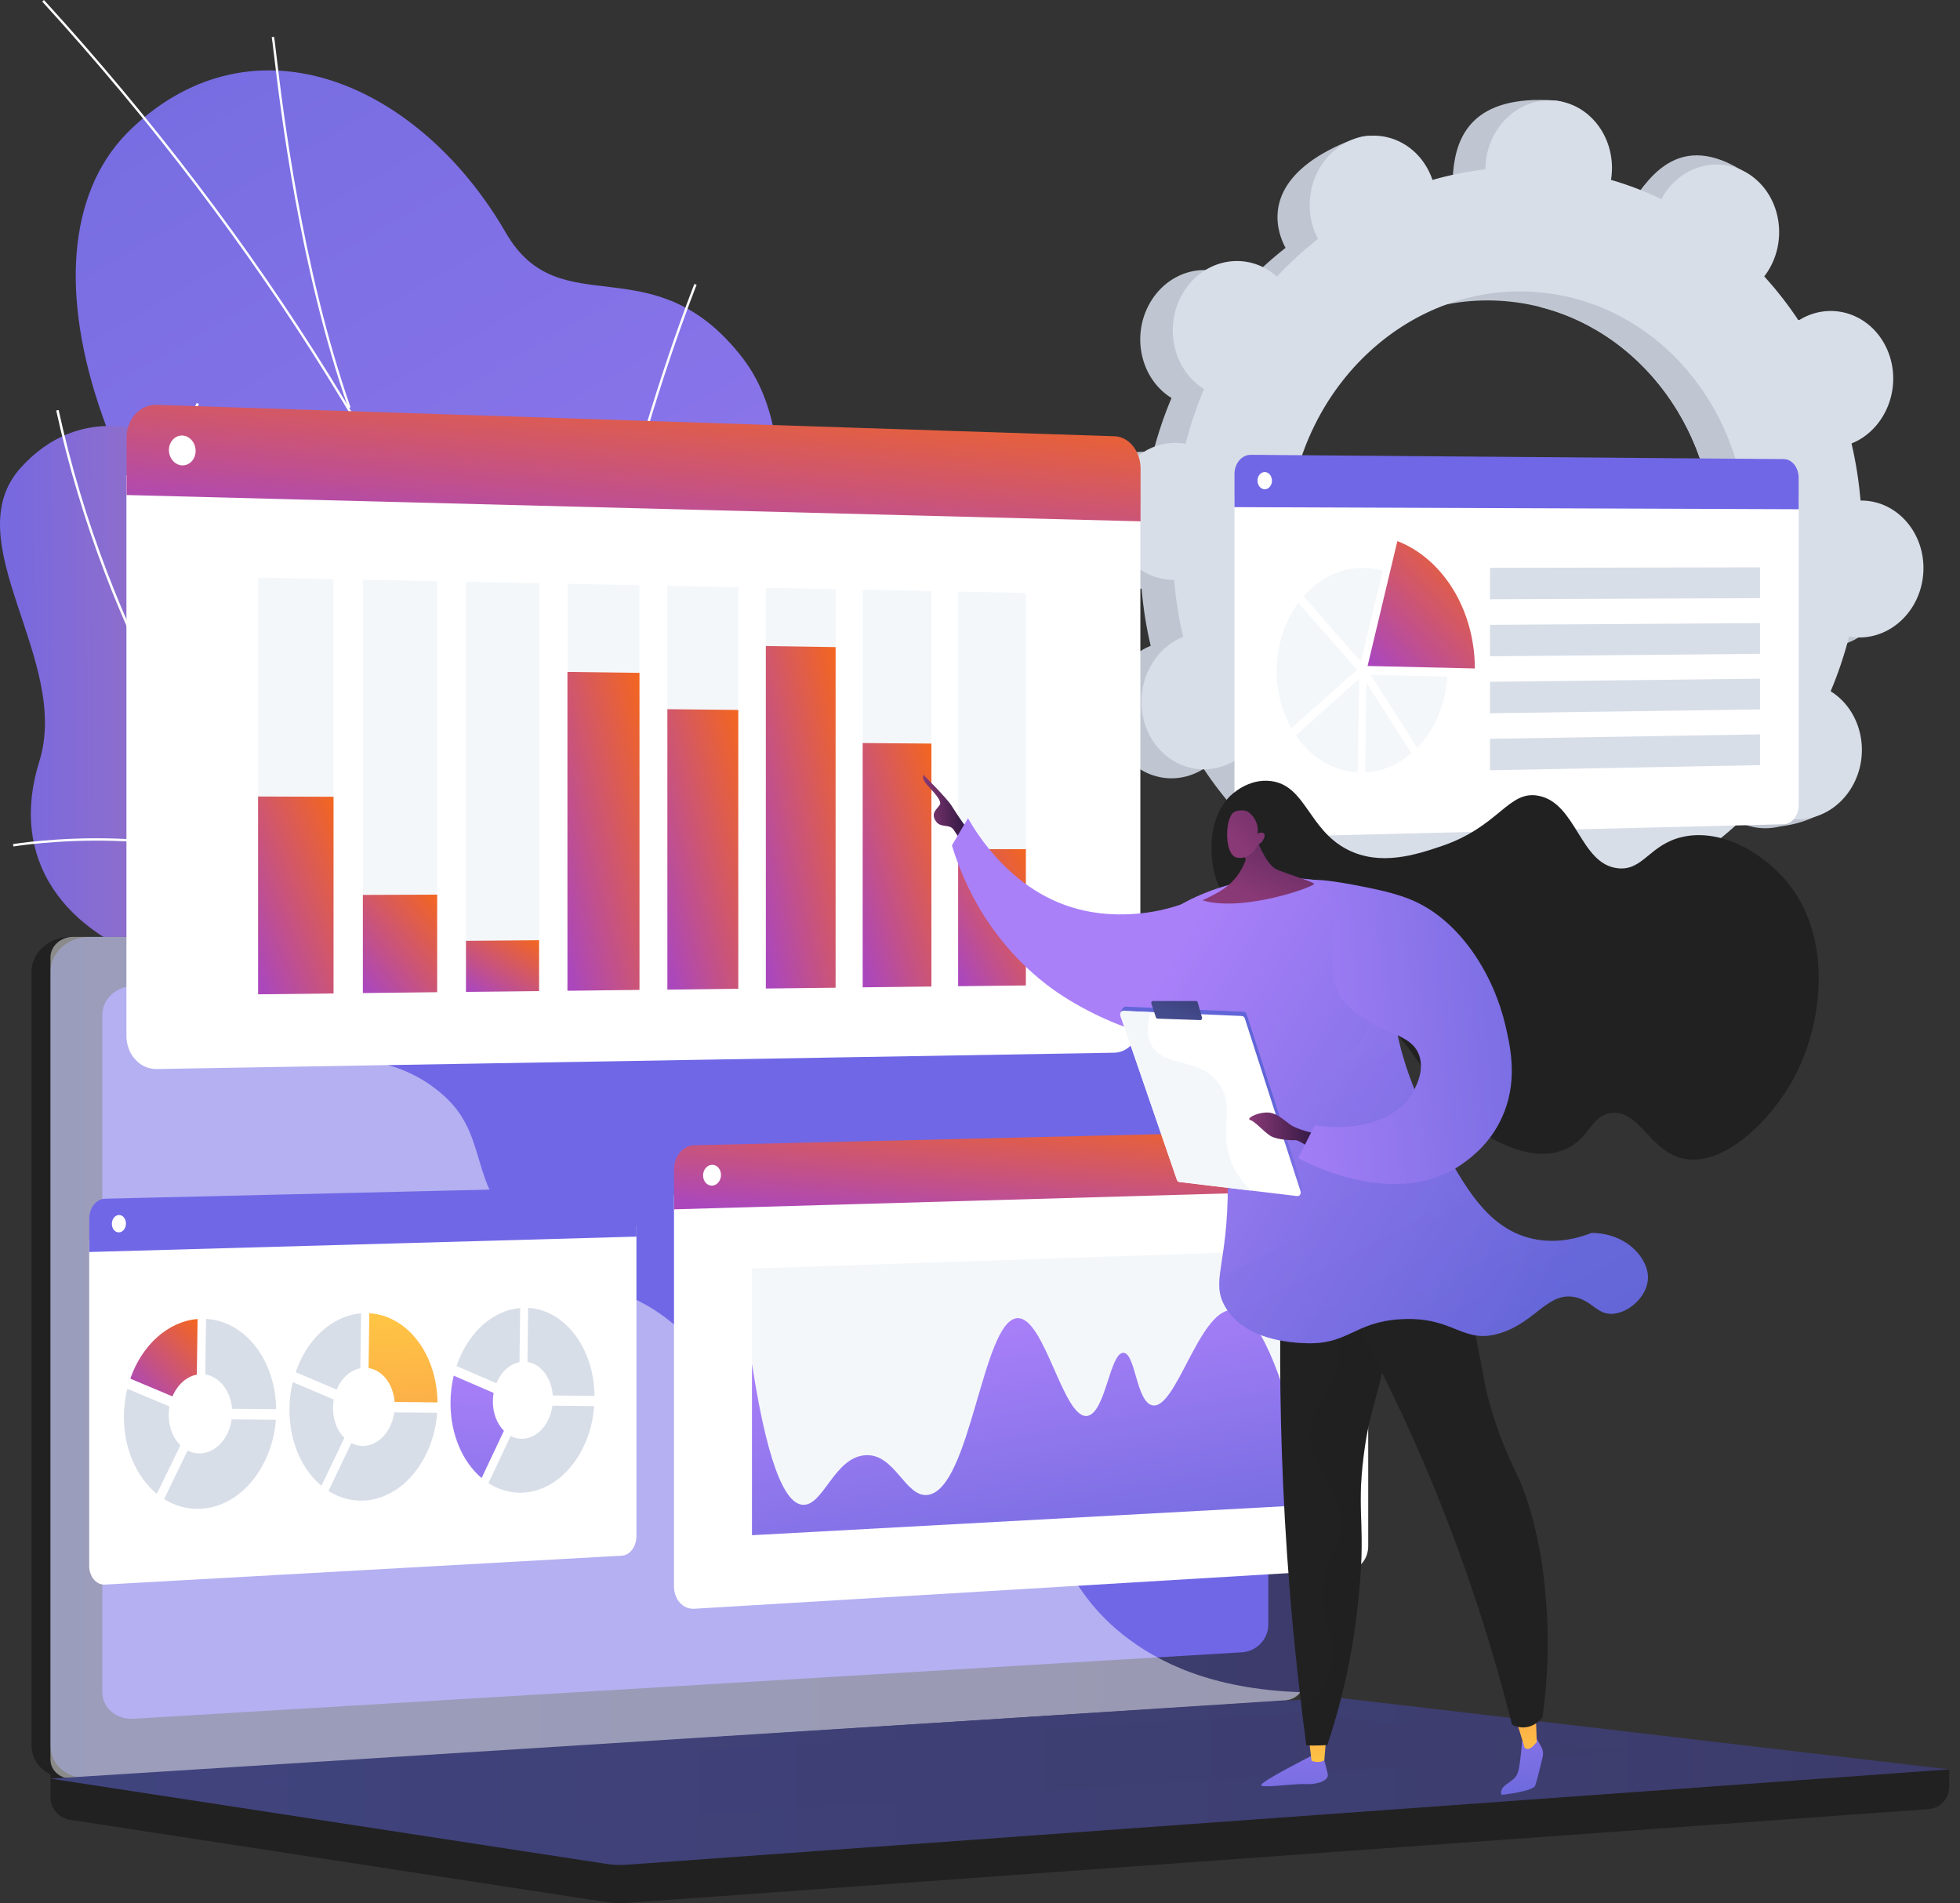
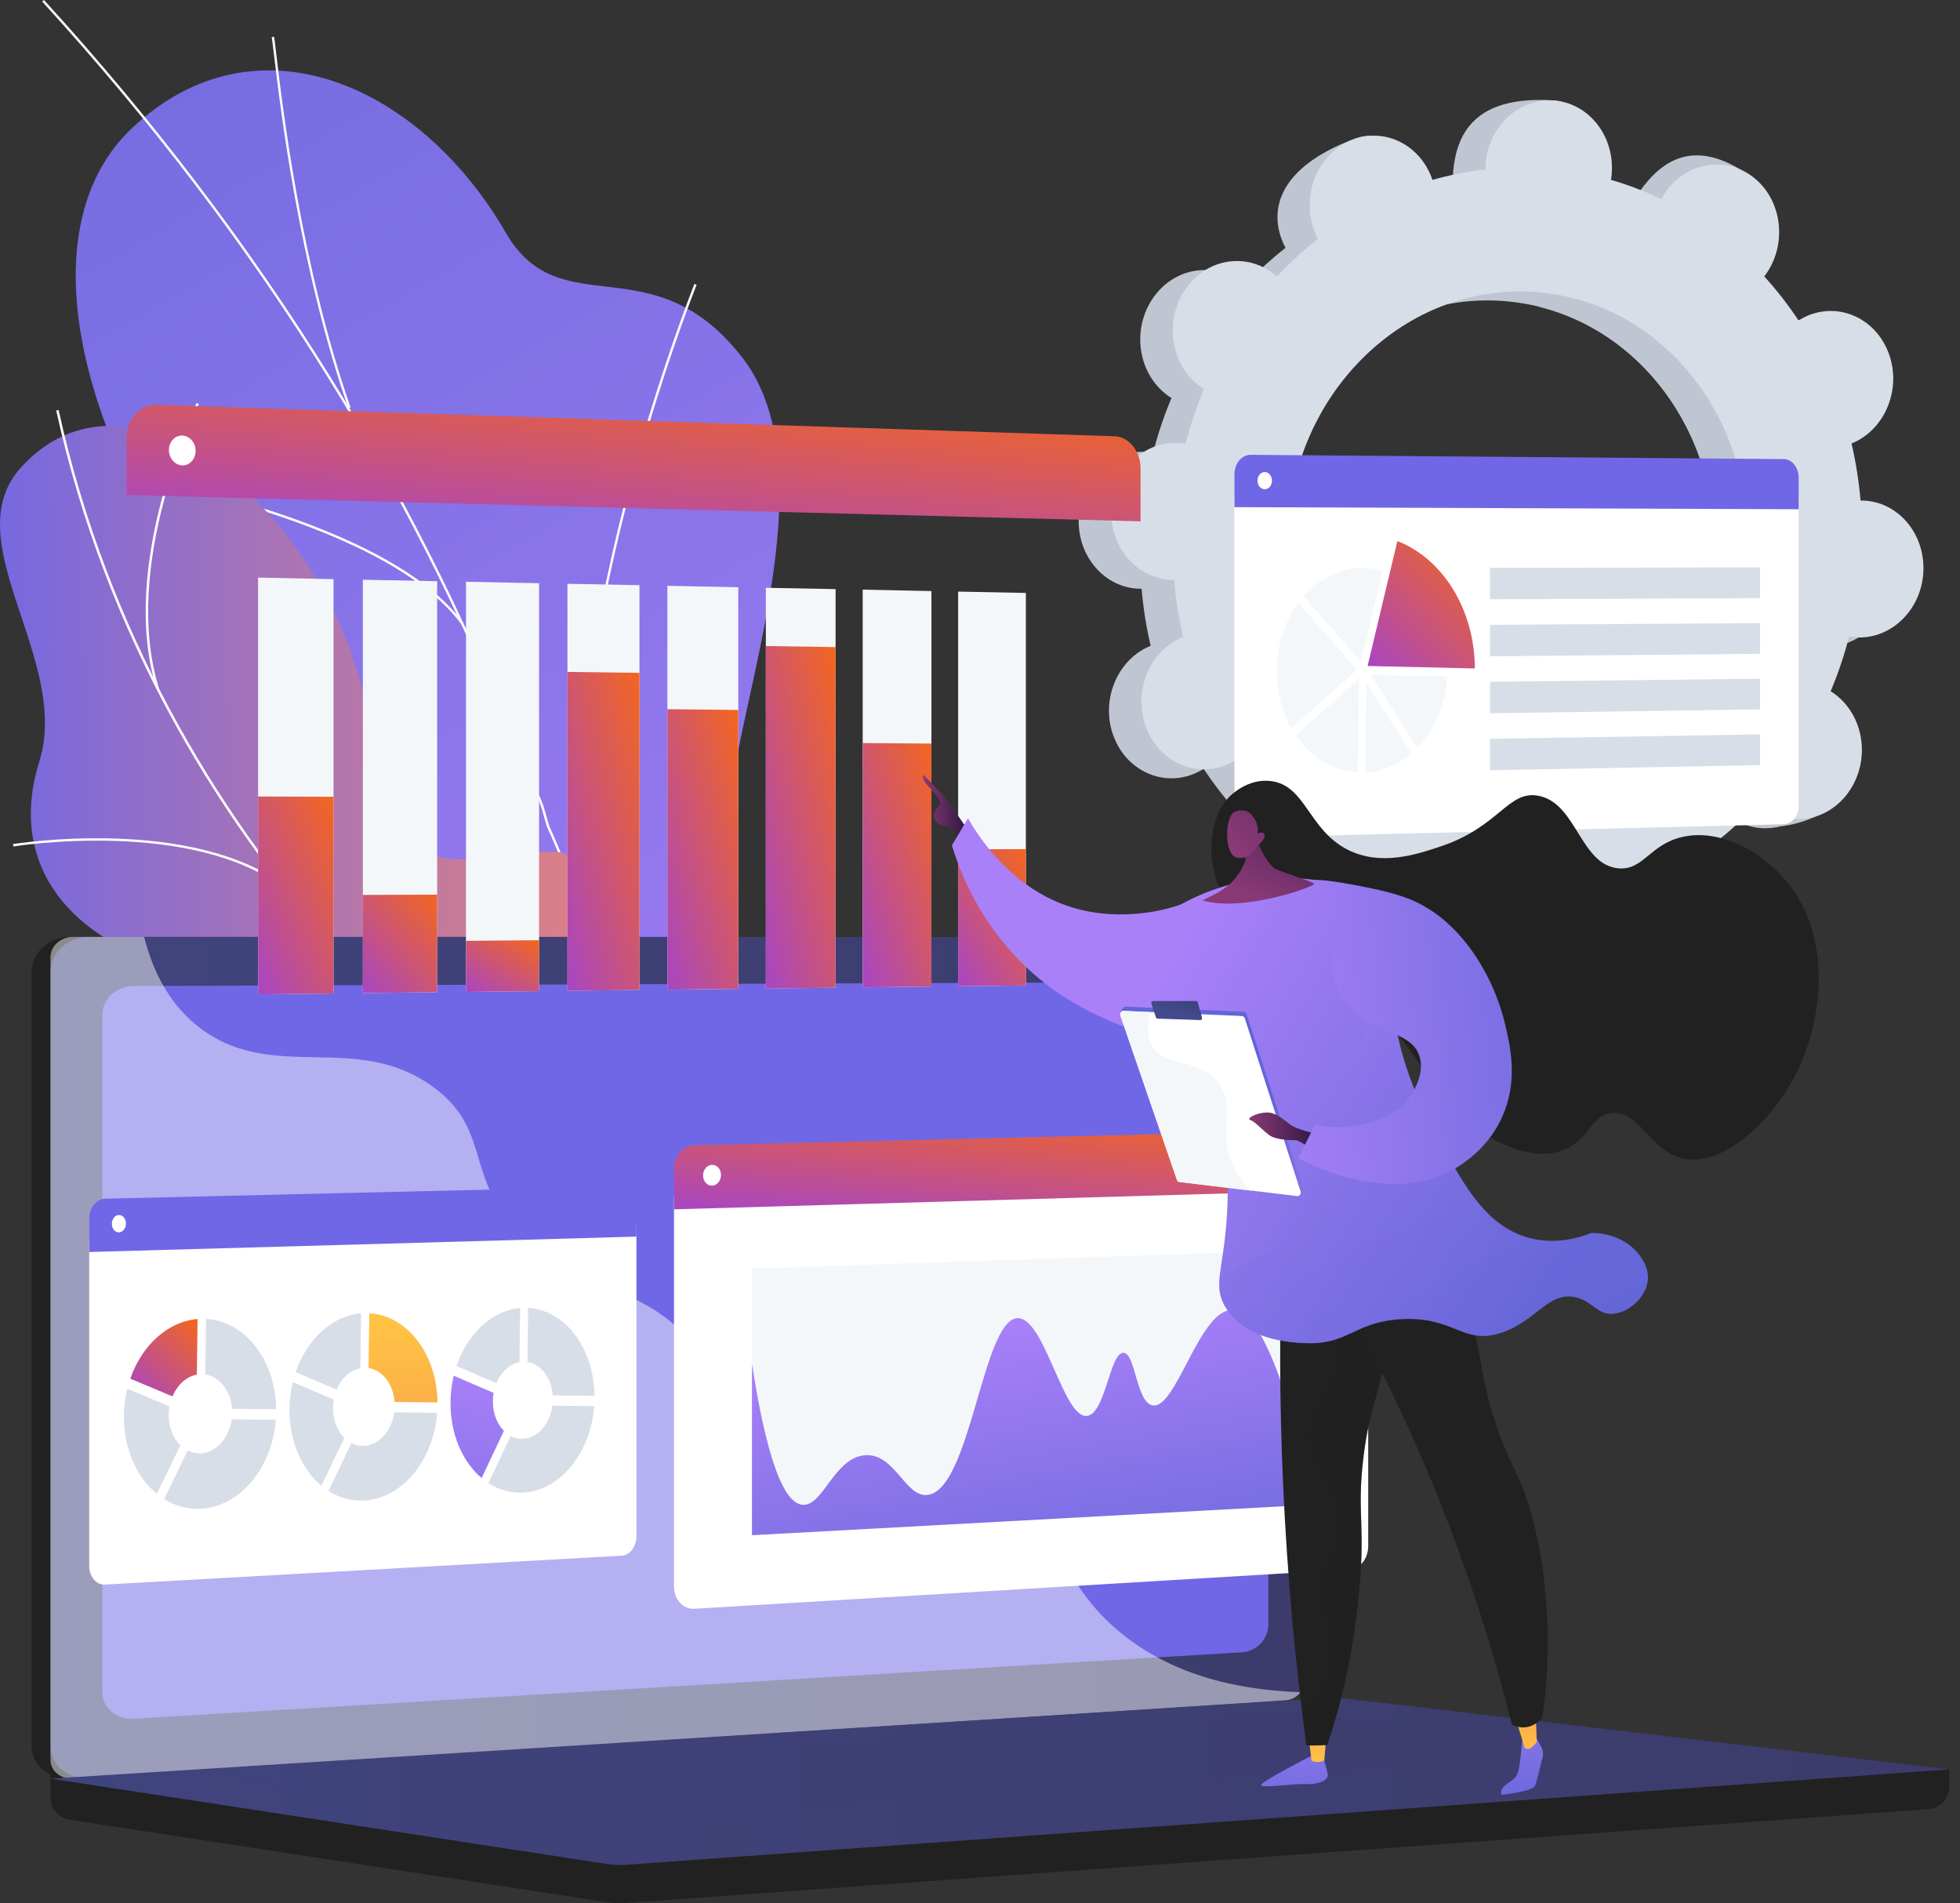
<svg xmlns="http://www.w3.org/2000/svg" width="103" height="100" viewBox="0 0 103 100" fill="none">
  <rect x="0" y="0" width="103" height="100" fill="#333333" stroke="none" />
  <path d="M25.962 61.964C25.593 63.237 24.836 65.034 24.052 67.092L45.684 64.549C41.66 58.83 36.598 53.044 38.564 40.722C39.486 34.94 43.179 24.223 39.043 18.834C34.33 12.697 29.451 17.192 26.584 12.232C22.103 4.477 13.44 0.565 6.912 6.756C0.465 12.865 4.714 27.768 19.019 41.493C28.167 52.502 27.886 55.316 25.962 61.964Z" fill="url(#paint0_linear_7733_7307)" />
  <path d="M35.085 64.518C34.504 61.743 33.819 59.154 33.09 56.414L32.848 55.5C32.415 54.202 32.025 52.911 31.648 51.662C30.797 48.841 29.992 46.179 28.747 43.453C28.694 43.288 28.648 43.126 28.602 42.957C28.437 42.345 28.265 41.715 27.748 41.202L27.734 41.177C22.271 26.475 13.689 12.648 2.219 0.084L2.31 0C13.787 12.571 22.38 26.408 27.846 41.124C28.381 41.656 28.564 42.331 28.726 42.925C28.771 43.094 28.817 43.256 28.866 43.411C30.111 46.137 30.917 48.803 31.771 51.627C32.148 52.876 32.538 54.167 32.971 55.465L33.214 56.383C33.942 59.126 34.631 61.715 35.211 64.493L35.085 64.518Z" fill="#FCFDFE" />
  <path d="M31.375 51.175C29.335 44.074 30.837 34.594 32.455 27.89C34.206 20.631 36.471 14.975 36.492 14.919L36.609 14.964C36.587 15.021 34.326 20.669 32.574 27.922C30.96 34.608 29.461 44.067 31.491 51.14L31.375 51.175Z" fill="#FCFDFE" />
  <path d="M18.305 21.445C15.723 14.031 14.728 5.653 14.4 2.898C14.337 2.371 14.295 2.023 14.277 1.959L14.397 1.924C14.418 1.998 14.453 2.272 14.524 2.884C14.851 5.635 15.842 14.003 18.421 21.403L18.305 21.445Z" fill="#FCFDFE" />
  <path d="M24.253 32.815C19.961 26.98 5.073 24.764 4.925 24.743L4.942 24.616C5.094 24.637 20.032 26.86 24.355 32.741L24.253 32.815Z" fill="#FCFDFE" />
  <path d="M19.405 38.254C20.689 48.179 25.1 44.339 29.634 44.799C35.602 51.581 36.89 58.373 29.968 65.182L21.333 64.911C18.167 65.136 14.358 64.609 14.073 60.392C13.753 55.622 14.52 52.478 8.892 50.779C3.264 49.08 0.468 45.102 2.065 40.012C3.746 34.659 -2.409 28.43 1.101 24.564C7.214 17.818 18.065 27.92 19.405 38.254Z" fill="url(#paint1_linear_7733_7307)" />
  <path d="M23.601 55.79C19.602 52.329 16.025 48.383 12.972 44.06C9.89 39.698 7.383 35.013 5.515 30.128C4.446 27.328 3.584 24.447 2.954 21.57L3.081 21.542C3.711 24.416 4.569 27.289 5.638 30.082C7.502 34.953 10.003 39.631 13.077 43.986C16.127 48.302 19.693 52.241 23.685 55.691L23.601 55.79Z" fill="#FCFDFE" />
  <path d="M15.111 62.321L15.04 62.212C16.521 61.224 18.308 60.38 20.348 59.701C21.319 59.377 22.293 59.124 23.243 58.952L23.267 59.078C22.325 59.251 21.358 59.504 20.39 59.824C18.357 60.499 16.581 61.34 15.111 62.321Z" fill="#FCFDFE" />
  <path d="M14.96 46.701C10.078 42.976 0.796 44.46 0.704 44.478L0.683 44.351C0.778 44.337 10.113 42.842 15.041 46.599L14.96 46.701Z" fill="#FCFDFE" />
  <path d="M8.252 36.273C6.145 29.664 10.296 21.254 10.338 21.17L10.454 21.226C10.412 21.311 6.286 29.675 8.375 36.235L8.252 36.273Z" fill="#FCFDFE" />
  <path d="M102.435 92.973L2.652 92.231V94.429C2.652 95.027 3.088 95.534 3.676 95.621L31.892 99.948C32.226 100 32.567 100.011 32.904 99.99L101.348 95.059C101.96 95.013 102.431 94.506 102.431 93.894V92.973H102.435Z" fill="#212121" />
  <path d="M66.224 89.411L3.686 93.431C2.568 93.501 1.657 92.738 1.657 91.725V51.069C1.657 50.052 2.568 49.232 3.686 49.232H66.224C67.146 49.232 67.892 49.975 67.892 50.893V87.645C67.892 88.559 67.146 89.354 66.224 89.411Z" fill="#212121" />
  <path d="M67.219 89.411L4.682 93.431C3.563 93.501 2.652 92.738 2.652 91.725V51.069C2.652 50.052 3.563 49.232 4.682 49.232H67.219C68.141 49.232 68.887 49.975 68.887 50.893V87.645C68.887 88.559 68.144 89.354 67.219 89.411Z" fill="url(#paint2_linear_7733_7307)" />
  <path d="M65.274 86.819L7.028 90.311C6.117 90.368 5.378 89.738 5.378 88.912V53.316C5.378 52.486 6.117 51.814 7.028 51.811L65.274 51.593C66.034 51.589 66.65 52.198 66.65 52.954V85.373C66.65 86.122 66.034 86.773 65.274 86.819Z" fill="#7067E6" />
  <path d="M38.16 50.342C38.16 50.719 37.837 51.028 37.439 51.028C37.042 51.028 36.718 50.722 36.718 50.346C36.718 49.966 37.042 49.66 37.439 49.66C37.84 49.656 38.16 49.962 38.16 50.342Z" fill="white" />
  <path opacity="0.48" d="M52.155 78.26C47.333 75.9 43.544 78.89 39.883 75.942C37.663 74.156 38.754 72.822 36.024 70.149C33.003 67.191 31.033 68.183 27.994 65.52C24.153 62.154 26.074 59.534 22.764 57.114C18.751 54.181 14.421 56.896 10.601 54.082C8.952 52.869 8.048 51.106 7.576 49.228H3.841C3.187 49.228 2.652 49.71 2.652 50.308V92.453C2.652 93.047 3.183 93.497 3.841 93.455L67.578 89.34C67.891 89.319 68.169 89.153 68.345 88.914C63.681 88.759 60.814 87.338 58.982 85.868C55.398 82.987 56.02 80.153 52.155 78.26Z" fill="white" />
  <path d="M69.713 89.229L2.652 93.457L31.892 97.942C32.226 97.994 32.567 98.005 32.904 97.984L102.431 92.972L70.779 89.257C70.427 89.215 70.069 89.205 69.713 89.229Z" fill="url(#paint3_linear_7733_7307)" />
  <path opacity="0.3" d="M12.438 93.567L68.268 89.99L85.549 92.002L30.2 95.822L12.438 93.567Z" fill="url(#paint4_linear_7733_7307)" />
  <path d="M95.742 33.962C97.57 34.117 99.192 32.636 99.357 30.652C99.523 28.672 98.175 26.938 96.347 26.787C96.251 26.779 96.157 26.776 96.065 26.779C95.977 25.756 95.819 24.753 95.59 23.779C95.678 23.744 95.763 23.705 95.85 23.663C97.518 22.805 98.246 20.656 97.475 18.866C96.705 17.072 94.728 16.312 93.061 17.17C92.973 17.216 92.892 17.265 92.808 17.318C92.263 16.495 91.661 15.721 91.004 15C91.064 14.923 91.123 14.842 91.18 14.754C92.238 13.115 91.879 10.874 90.381 9.749C88.879 8.623 86.804 9.042 85.745 10.681C85.692 10.765 85.643 10.85 85.598 10.938C84.75 10.53 83.864 10.188 82.949 9.924C82.967 9.826 82.981 9.724 82.988 9.622C83.153 7.642 83.515 5.405 81.683 5.278C77.444 4.986 76.526 7.082 76.361 9.063C76.354 9.165 76.35 9.267 76.35 9.369C75.404 9.478 74.472 9.664 73.568 9.924C73.537 9.83 73.505 9.738 73.463 9.647C72.692 7.853 72.83 6.657 71.082 7.329C67.262 8.795 66.653 10.959 67.424 12.752C67.462 12.847 67.508 12.935 67.557 13.023C66.79 13.625 66.066 14.286 65.391 15.007C65.317 14.944 65.246 14.88 65.165 14.821C63.664 13.695 61.588 14.114 60.53 15.753C59.471 17.392 59.83 19.632 61.328 20.754C61.405 20.811 61.483 20.863 61.564 20.913C61.173 21.834 60.85 22.798 60.593 23.79C60.502 23.772 60.407 23.758 60.315 23.751C58.486 23.596 56.865 25.077 56.699 27.061C56.534 29.041 57.881 30.775 59.71 30.926C59.805 30.933 59.9 30.937 59.992 30.933C60.079 31.957 60.238 32.959 60.47 33.934C60.382 33.969 60.297 34.008 60.21 34.05C58.542 34.908 57.814 37.057 58.585 38.847C59.355 40.641 61.332 41.401 62.999 40.543C63.087 40.497 63.168 40.448 63.252 40.395C63.797 41.218 64.399 41.992 65.056 42.713C64.997 42.79 64.937 42.871 64.881 42.959C63.822 44.598 64.181 46.839 65.679 47.964C67.181 49.09 70.431 48.573 71.49 46.934C71.542 46.849 70.417 46.86 70.466 46.772C71.314 47.18 72.2 47.521 73.115 47.785C73.097 47.883 73.083 47.985 73.076 48.087C72.911 50.068 74.258 51.802 76.087 51.953C77.916 52.108 79.537 50.627 79.703 48.643C79.71 48.541 79.713 48.439 79.713 48.337C80.659 48.228 81.591 48.042 82.495 47.781C82.527 47.876 82.559 47.968 82.601 48.059C83.371 49.853 85.348 50.609 87.015 49.755C88.682 48.896 89.41 46.747 88.64 44.957C88.601 44.862 88.556 44.774 88.506 44.686C89.273 44.085 89.998 43.423 90.673 42.702C90.747 42.766 90.817 42.829 90.898 42.889C92.4 44.014 94.475 43.596 95.534 41.957C96.593 40.318 96.234 38.077 94.736 36.952C94.658 36.895 94.581 36.843 94.5 36.793C94.89 35.872 95.214 34.908 95.471 33.916C95.555 33.941 95.647 33.955 95.742 33.962ZM76.927 41.883C70.283 41.324 65.387 35.038 65.992 27.842C66.597 20.645 72.474 15.267 79.119 15.826C85.763 16.386 90.659 22.671 90.054 29.868C89.449 37.064 83.572 42.442 76.927 41.883Z" fill="#BFC6D1" />
  <path d="M95.846 23.658C97.514 22.8 98.242 20.651 97.471 18.861C96.701 17.067 94.724 16.307 93.057 17.165C92.969 17.211 92.888 17.26 92.804 17.313C92.259 16.49 91.657 15.716 90.999 14.995C91.059 14.918 91.119 14.837 91.175 14.749C92.234 13.11 93.05 9.86 91.439 8.896C88.386 7.067 86.796 9.04 85.738 10.679C85.685 10.764 85.636 10.848 85.59 10.936C84.742 10.528 83.856 10.187 82.941 9.923C82.959 9.825 82.973 9.723 82.98 9.621C83.071 8.541 82.709 7.538 82.069 6.824C81.661 9.923 81.278 13.025 80.922 16.128C86.624 17.563 90.602 23.342 90.053 29.866C89.589 35.395 86.005 39.848 81.355 41.361C81.365 41.966 81.38 42.571 81.376 43.176C81.362 44.818 81.253 46.465 81.147 48.111C81.598 48.019 82.044 47.91 82.484 47.783C82.516 47.878 82.547 47.97 82.59 48.061C83.36 49.855 85.08 50.946 88.15 49.503C89.849 48.705 89.403 46.749 88.629 44.956C88.59 44.861 88.544 44.773 88.495 44.685C89.262 44.083 89.987 43.422 90.662 42.701C90.736 42.764 90.806 42.828 90.887 42.887C92.389 44.013 95.758 43.38 96.817 41.741C97.876 40.102 96.226 38.076 94.724 36.95C94.647 36.894 94.57 36.841 94.489 36.792C94.879 35.87 95.203 34.907 95.459 33.915C95.551 33.932 95.646 33.946 95.737 33.953C97.566 34.108 99.188 32.627 99.353 30.644C99.518 28.663 98.171 26.929 96.342 26.778C96.247 26.771 96.152 26.767 96.061 26.771C95.973 25.747 95.815 24.745 95.586 23.771C95.674 23.739 95.762 23.704 95.846 23.658Z" fill="#BFC6D1" />
  <path d="M97.45 33.485C99.279 33.64 100.901 32.159 101.066 30.175C101.232 28.195 99.884 26.461 98.055 26.31C97.96 26.303 97.865 26.299 97.774 26.303C97.686 25.279 97.528 24.277 97.299 23.302C97.387 23.267 97.472 23.229 97.559 23.186C99.227 22.328 99.955 20.179 99.184 18.389C98.414 16.595 96.437 15.835 94.77 16.693C94.682 16.739 94.601 16.788 94.517 16.841C93.972 16.018 93.37 15.244 92.713 14.523C92.772 14.446 92.832 14.365 92.888 14.277C93.947 12.638 93.588 10.397 92.09 9.275C90.588 8.15 88.513 8.568 87.454 10.207C87.401 10.292 87.352 10.376 87.306 10.464C86.459 10.056 85.572 9.715 84.658 9.451C84.675 9.353 84.69 9.251 84.697 9.149C84.862 7.168 83.515 5.434 81.686 5.283C79.857 5.128 78.235 6.609 78.07 8.593C78.063 8.695 78.059 8.797 78.059 8.899C77.113 9.008 76.181 9.194 75.277 9.455C75.246 9.36 75.214 9.268 75.172 9.177C74.401 7.383 72.425 6.623 70.757 7.482C69.09 8.34 68.362 10.489 69.132 12.279C69.171 12.374 69.217 12.462 69.266 12.55C68.499 13.151 67.775 13.813 67.1 14.534C67.026 14.47 66.955 14.407 66.874 14.347C65.373 13.222 63.297 13.64 62.239 15.279C61.18 16.919 61.539 19.159 63.037 20.285C63.114 20.341 63.192 20.394 63.273 20.443C62.882 21.364 62.559 22.328 62.302 23.32C62.211 23.302 62.115 23.288 62.024 23.281C60.195 23.127 58.574 24.607 58.408 26.591C58.243 28.571 59.59 30.305 61.419 30.457C61.514 30.464 61.609 30.467 61.7 30.464C61.788 31.487 61.947 32.49 62.175 33.464C62.087 33.499 62.003 33.538 61.915 33.58C60.248 34.438 59.52 36.587 60.29 38.378C61.06 40.172 63.037 40.928 64.704 40.073C64.792 40.027 64.873 39.978 64.957 39.925C65.503 40.748 66.104 41.522 66.762 42.243C66.702 42.321 66.642 42.401 66.586 42.489C65.527 44.128 65.886 46.369 67.384 47.491C68.886 48.617 70.962 48.198 72.02 46.559C72.073 46.474 72.122 46.39 72.168 46.302C73.016 46.71 73.902 47.051 74.817 47.315C74.799 47.414 74.785 47.516 74.778 47.618C74.612 49.598 75.96 51.332 77.789 51.483C79.618 51.638 81.239 50.157 81.404 48.173C81.412 48.071 81.415 47.969 81.415 47.867C82.361 47.758 83.293 47.572 84.197 47.312C84.229 47.407 84.26 47.498 84.303 47.59C85.073 49.383 87.05 50.143 88.717 49.285C90.384 48.427 91.112 46.278 90.342 44.487C90.303 44.392 90.257 44.304 90.208 44.216C90.975 43.615 91.7 42.954 92.375 42.233C92.449 42.296 92.519 42.359 92.6 42.419C94.102 43.545 96.177 43.126 97.236 41.487C98.295 39.848 97.936 37.607 96.437 36.482C96.36 36.425 96.283 36.373 96.202 36.324C96.592 35.402 96.916 34.438 97.172 33.446C97.26 33.464 97.355 33.478 97.45 33.485ZM78.633 41.41C71.989 40.85 67.093 34.565 67.698 27.368C68.302 20.172 74.18 14.794 80.824 15.353C87.468 15.912 92.364 22.198 91.759 29.394C91.154 36.587 85.277 41.969 78.633 41.41Z" fill="#D8DEE8" />
  <path d="M64.873 26.044V42.998C64.873 43.56 65.256 44.007 65.731 43.997L93.739 43.311C94.172 43.3 94.52 42.857 94.52 42.322V26.181L64.873 26.044Z" fill="white" />
  <path d="M93.74 24.123L65.731 23.898C65.257 23.895 64.873 24.348 64.873 24.911V26.648L94.521 26.758V25.104C94.521 24.563 94.172 24.127 93.74 24.123Z" fill="#7067E6" />
  <path d="M71.868 34.994L73.433 28.43C75.793 29.345 77.492 31.993 77.506 35.124L71.868 34.994Z" fill="url(#paint5_linear_7733_7307)" />
  <path d="M76.057 35.551C75.969 37.042 75.375 38.375 74.478 39.297L72.023 35.456L76.057 35.551Z" fill="#F4F7FA" />
  <path d="M71.52 34.775C70.57 33.692 69.42 32.384 68.506 31.332C69.318 30.407 70.412 29.837 71.615 29.837C71.977 29.837 72.333 29.886 72.67 29.985L71.52 34.775Z" fill="#F4F7FA" />
  <path d="M71.319 35.189L67.862 38.27C67.376 37.415 67.092 36.381 67.092 35.266C67.092 33.887 67.524 32.628 68.231 31.672C68.484 31.963 68.766 32.283 69.075 32.639C70.014 33.701 70.95 34.767 71.319 35.189Z" fill="#F4F7FA" />
  <path d="M71.422 35.669L71.355 40.59C70.039 40.527 68.872 39.781 68.094 38.638L71.422 35.669Z" fill="#F4F7FA" />
  <path d="M71.802 35.875L74.172 39.578C73.483 40.173 72.646 40.542 71.739 40.588L71.802 35.875Z" fill="#F4F7FA" />
  <path d="M92.493 31.429L78.301 31.489V29.836L92.493 29.811V31.429Z" fill="#D8DEE8" />
  <path d="M92.493 34.355L78.301 34.485V32.832L92.493 32.74V34.355Z" fill="#D8DEE8" />
  <path d="M92.493 37.275L78.301 37.479V35.823L92.493 35.661V37.275Z" fill="#D8DEE8" />
  <path d="M92.493 40.203L78.301 40.474V38.821L92.493 38.586V40.203Z" fill="#D8DEE8" />
  <path d="M66.843 25.258C66.843 25.508 66.674 25.708 66.463 25.708C66.252 25.708 66.083 25.504 66.083 25.255C66.083 25.005 66.252 24.804 66.463 24.804C66.674 24.804 66.843 25.008 66.843 25.258Z" fill="white" />
  <path d="M35.419 62.809V83.361C35.419 84.043 35.894 84.567 36.482 84.532L70.948 82.464C71.475 82.433 71.901 81.884 71.901 81.24V61.803L35.419 62.809Z" fill="white" />
  <path d="M70.948 59.358L36.482 60.178C35.895 60.192 35.42 60.754 35.42 61.437V63.544L71.901 62.495V60.505C71.901 59.857 71.476 59.347 70.948 59.358Z" fill="url(#paint6_linear_7733_7307)" />
  <path d="M68.193 79.102L39.517 80.663V66.654L68.193 65.69V79.102Z" fill="#F4F7FA" />
  <path d="M68.193 79.105L39.517 80.667V71.659C40.456 77.737 41.455 79.042 42.207 79.07C43.266 79.109 43.836 76.611 45.436 76.467C47.026 76.323 47.561 78.694 48.749 78.549C51.008 78.279 51.623 69.397 53.452 69.264C54.905 69.158 55.886 74.67 57.166 74.392C58.102 74.188 58.327 71.079 59.034 71.082C59.674 71.086 59.703 73.639 60.547 73.84C61.781 74.132 62.984 68.937 64.686 68.835C65.629 68.778 66.8 70.28 68.19 75.493C68.193 78.363 68.193 76.231 68.193 79.105Z" fill="url(#paint7_linear_7733_7307)" />
  <path d="M37.889 61.74C37.889 62.042 37.678 62.292 37.418 62.299C37.158 62.306 36.947 62.067 36.947 61.764C36.947 61.462 37.158 61.212 37.418 61.205C37.682 61.198 37.889 61.437 37.889 61.74Z" fill="white" />
-   <path d="M6.644 24.967V54.428C6.644 55.406 7.354 56.187 8.23 56.172L58.566 55.314C59.319 55.3 59.927 54.558 59.927 53.654V26.427L6.644 24.967Z" fill="white" />
  <path d="M58.573 22.923L8.236 21.273C7.361 21.245 6.65 22.015 6.65 22.993V26.011L59.938 27.393V24.604C59.934 23.7 59.325 22.948 58.573 22.923Z" fill="url(#paint8_linear_7733_7307)" />
  <path d="M10.28 23.69C10.28 24.123 9.967 24.464 9.58 24.454C9.193 24.443 8.877 24.081 8.877 23.648C8.877 23.215 9.19 22.874 9.58 22.885C9.967 22.899 10.28 23.258 10.28 23.69Z" fill="white" />
  <path d="M17.527 52.2L13.563 52.245V30.35L17.527 30.431V52.2Z" fill="#F4F7FA" />
  <path d="M17.527 52.2L13.563 52.246V41.852L17.527 41.866V52.2Z" fill="url(#paint9_linear_7733_7307)" />
  <path d="M22.973 52.135L19.069 52.181V30.461L22.973 30.539V52.135Z" fill="#F4F7FA" />
  <path d="M22.973 52.134L19.069 52.18V47.023L22.973 47.009V52.134Z" fill="url(#paint10_linear_7733_7307)" />
  <path d="M28.329 52.077L24.488 52.119V30.568L28.329 30.645V52.077Z" fill="#F4F7FA" />
  <path d="M28.329 52.077L24.488 52.119V49.435L28.329 49.403V52.077Z" fill="url(#paint11_linear_7733_7307)" />
  <path d="M33.605 52.011L29.82 52.057V30.675L33.605 30.749V52.011Z" fill="#F4F7FA" />
  <path d="M33.605 52.013L29.82 52.059V35.306L33.605 35.355V52.013Z" fill="url(#paint12_linear_7733_7307)" />
  <path d="M38.797 51.956L35.072 52.002V30.782L38.797 30.856V51.956Z" fill="#F4F7FA" />
  <path d="M38.797 51.953L35.072 51.999V37.264L38.797 37.303V51.953Z" fill="url(#paint13_linear_7733_7307)" />
  <path d="M43.911 51.897L40.246 51.939V30.885L43.911 30.955V51.897Z" fill="#F4F7FA" />
  <path d="M43.911 51.898L40.246 51.941V33.946L43.911 34.002V51.898Z" fill="url(#paint14_linear_7733_7307)" />
  <path d="M48.947 51.837L45.335 51.879V30.983L48.947 31.057V51.837Z" fill="#F4F7FA" />
  <path d="M48.947 51.836L45.335 51.878V39.043L48.947 39.071V51.836Z" fill="url(#paint15_linear_7733_7307)" />
  <path d="M53.91 51.782L50.351 51.82V31.086L53.91 31.156V51.782Z" fill="#F4F7FA" />
  <path d="M53.91 51.78L50.351 51.819V44.622L53.91 44.619V51.78Z" fill="url(#paint16_linear_7733_7307)" />
  <path d="M4.688 65.176V82.28C4.688 82.847 5.06 83.286 5.518 83.262L32.685 81.742C33.104 81.718 33.445 81.26 33.445 80.719V64.395L4.688 65.176Z" fill="white" />
  <path d="M32.688 62.343L5.521 62.986C5.064 62.997 4.691 63.465 4.691 64.034V65.786L33.448 64.977V63.303C33.448 62.764 33.107 62.332 32.688 62.343Z" fill="#7067E6" />
  <path d="M6.618 64.29C6.618 64.543 6.453 64.751 6.249 64.754C6.045 64.761 5.879 64.561 5.879 64.308C5.879 64.054 6.045 63.847 6.249 63.843C6.453 63.836 6.618 64.037 6.618 64.29Z" fill="white" />
  <path d="M9.064 73.373C9.317 72.772 9.788 72.332 10.344 72.23L10.383 69.307C8.803 69.438 7.453 70.7 6.848 72.441L9.064 73.373Z" fill="url(#paint17_linear_7733_7307)" />
  <path d="M10.787 72.222C11.536 72.335 12.124 73.077 12.194 74.026L14.512 74.047C14.484 71.462 12.873 69.412 10.826 69.299L10.787 72.222Z" fill="#D8DEE8" />
  <path d="M12.174 74.58C12.037 75.561 11.358 76.332 10.538 76.367C10.296 76.377 10.067 76.325 9.859 76.219L8.625 78.769C9.195 79.128 9.849 79.314 10.542 79.279C12.613 79.177 14.305 77.123 14.499 74.601L12.174 74.58Z" fill="#D8DEE8" />
  <path d="M8.241 78.494L9.479 75.944C9.106 75.579 8.867 75.009 8.867 74.358C8.867 74.2 8.881 74.049 8.905 73.901L6.689 72.972C6.573 73.444 6.51 73.943 6.51 74.46C6.514 76.162 7.196 77.636 8.241 78.494Z" fill="#D8DEE8" />
  <path d="M17.691 73.018C17.937 72.427 18.398 71.995 18.936 71.893L18.975 69.008C17.438 69.135 16.122 70.38 15.539 72.1L17.691 73.018Z" fill="#D8DEE8" />
  <path d="M19.369 71.885C20.1 71.994 20.666 72.729 20.737 73.665L22.991 73.689C22.963 71.139 21.398 69.117 19.407 69.004L19.369 71.885Z" fill="url(#paint18_linear_7733_7307)" />
  <path d="M20.72 74.212C20.586 75.179 19.925 75.939 19.126 75.974C18.89 75.985 18.665 75.932 18.465 75.827L17.262 78.341C17.818 78.697 18.451 78.88 19.126 78.848C21.142 78.746 22.788 76.724 22.974 74.233L20.72 74.212Z" fill="#D8DEE8" />
  <path d="M16.893 78.07L18.096 75.555C17.733 75.193 17.501 74.633 17.501 73.993C17.501 73.839 17.515 73.687 17.54 73.54L15.384 72.622C15.271 73.086 15.211 73.578 15.211 74.088C15.211 75.77 15.876 77.226 16.893 78.07Z" fill="#D8DEE8" />
  <path d="M26.087 72.684C26.326 72.1 26.773 71.674 27.3 71.576L27.336 68.731C25.841 68.854 24.561 70.085 23.991 71.776L26.087 72.684Z" fill="#D8DEE8" />
  <path d="M27.718 71.564C28.429 71.673 28.981 72.398 29.048 73.323L31.243 73.347C31.215 70.832 29.692 68.835 27.753 68.722L27.718 71.564Z" fill="#D8DEE8" />
  <path d="M29.031 73.862C28.901 74.815 28.257 75.564 27.48 75.599C27.251 75.61 27.033 75.557 26.836 75.451L25.665 77.931C26.207 78.279 26.822 78.462 27.48 78.43C29.443 78.332 31.043 76.338 31.226 73.883L29.031 73.862Z" fill="#D8DEE8" />
  <path d="M25.31 77.662L26.481 75.182C26.126 74.827 25.901 74.271 25.901 73.638C25.901 73.487 25.915 73.335 25.94 73.191L23.843 72.284C23.734 72.745 23.675 73.23 23.675 73.729C23.675 75.393 24.322 76.828 25.31 77.662Z" fill="url(#paint19_linear_7733_7307)" />
  <path d="M68.859 92.29C68.859 92.29 66.323 93.578 66.28 93.785C66.238 93.989 67.912 93.715 68.595 93.746C69.277 93.775 69.84 93.549 69.776 93.226C69.713 92.902 69.478 92.09 69.478 92.09L68.859 92.29Z" fill="url(#paint20_linear_7733_7307)" />
  <path d="M68.768 91.245L68.923 92.521C68.923 92.521 69.324 92.68 69.594 92.493L69.71 91.093L68.768 91.245Z" fill="url(#paint21_linear_7733_7307)" />
  <path d="M80.71 91.277L81.005 91.808C81.086 91.956 81.111 92.135 81.072 92.304C80.97 92.744 80.762 93.602 80.674 93.827C80.551 94.133 78.912 94.312 78.912 94.312C78.912 94.312 78.764 94.084 79.106 93.802C79.447 93.525 79.665 93.483 79.784 93.071C79.904 92.659 79.985 91.499 79.985 91.499L80.71 91.277Z" fill="url(#paint22_linear_7733_7307)" />
  <path d="M79.481 89.932C79.59 90.027 80.114 91.817 80.114 91.817C80.114 91.817 80.283 92.06 80.61 91.701C80.934 91.342 80.758 91.539 80.758 91.539L80.698 89.781L79.481 89.932Z" fill="url(#paint23_linear_7733_7307)" />
  <path d="M67.371 65.604C67.237 69.409 67.23 73.549 67.427 77.967C67.649 82.944 68.092 87.541 68.651 91.713C68.859 91.72 69.077 91.72 69.305 91.713C69.46 91.709 69.608 91.699 69.752 91.688C70.04 90.823 70.385 89.687 70.691 88.329C71.015 86.901 71.208 85.621 71.345 84.397C71.834 80.085 71.261 79.708 71.658 76.511C72.01 73.68 72.51 73.57 73.093 69.55C73.73 65.189 73.255 64.534 73.027 64.299C72.049 63.296 69.748 63.982 67.371 65.604Z" fill="#212121" />
  <path opacity="0.3" d="M73.027 64.301C72.091 63.341 69.956 63.922 67.698 65.388C70.294 68.526 70.579 70.559 70.266 71.878C69.914 73.369 68.845 73.798 68.848 75.43C68.852 77.435 70.473 77.966 70.438 80.087C70.417 81.49 69.703 81.476 69.538 83.207C69.341 85.257 70.269 85.965 69.967 87.481C69.837 88.135 69.468 88.986 68.416 89.865C68.493 90.488 68.57 91.103 68.651 91.708C68.859 91.715 69.077 91.715 69.306 91.708C69.46 91.705 69.608 91.694 69.752 91.684C70.041 90.818 70.385 89.682 70.692 88.325C71.015 86.897 71.209 85.616 71.346 84.392C71.835 80.08 71.261 79.704 71.659 76.507C72.01 73.675 72.51 73.566 73.094 69.546C73.731 65.191 73.259 64.537 73.027 64.301Z" fill="#212121" />
  <path d="M68.978 65.538C71.215 69.196 73.625 73.748 75.781 79.196C77.409 83.315 78.591 87.18 79.46 90.624C79.576 90.683 79.854 90.806 80.209 90.754C80.691 90.683 80.983 90.339 81.057 90.24C81.408 87.771 81.37 85.678 81.25 84.169C81.173 83.202 81.039 81.595 80.487 79.607C79.871 77.381 79.446 77.258 78.64 74.901C77.803 72.457 78.007 71.848 77.205 68.788C76.878 67.532 76.326 65.661 75.418 63.424C73.273 64.131 71.127 64.835 68.978 65.538Z" fill="#212121" />
  <path d="M68.384 49.648C65.915 48.037 64.856 48.22 64.142 46.774C63.435 45.343 63.435 43.07 64.606 41.864C64.691 41.776 65.584 40.886 66.791 41.041C68.616 41.27 68.75 43.577 70.8 44.636C72.535 45.532 74.43 44.903 75.711 44.474C78.795 43.447 79.253 41.505 80.853 41.815C82.858 42.202 83.034 45.423 85.032 45.624C86.365 45.758 86.685 44.358 88.436 43.971C90.498 43.517 92.759 44.857 94.029 46.486C96.347 49.461 95.738 53.907 94.286 56.619C93.093 58.846 90.533 61.41 88.373 60.857C86.667 60.421 86.111 58.272 84.645 58.487C83.6 58.638 83.565 59.771 82.33 60.354C80.304 61.311 77.807 59.486 77.125 58.99C75.18 57.572 75.489 56.661 72.985 53.819C71.996 52.694 70.572 51.076 68.384 49.648Z" fill="#212121" />
  <path d="M50.706 43.38C50.706 43.38 50.288 42.796 50.024 42.364C49.76 41.931 48.522 40.711 48.522 40.711C48.522 40.711 48.427 40.904 48.695 41.214C48.962 41.523 49.521 42.054 49.391 42.279C49.261 42.504 48.899 42.701 49.162 43.123C49.423 43.545 49.88 43.257 50.112 43.598C50.344 43.94 50.583 44.309 50.583 44.309L50.706 43.38Z" fill="url(#paint24_linear_7733_7307)" />
  <path d="M50.868 42.994C50.587 43.469 50.305 43.947 50.024 44.422C50.316 45.379 50.822 46.708 51.705 48.108C52.096 48.727 53.306 50.538 55.353 51.998C58.142 53.986 63.221 55.836 64.709 53.722C66.035 51.836 63.893 47.658 63.499 46.909C62.7 47.327 61.388 47.883 59.704 48.013C59.151 48.055 57.713 48.154 56.091 47.598C53.094 46.571 51.431 43.972 50.868 42.994Z" fill="url(#paint25_linear_7733_7307)" />
  <path d="M60.249 49.376C60.389 50.079 62.581 49.703 63.035 50.983C63.277 51.669 62.76 52.105 62.739 53.273C62.714 54.578 63.337 55.32 63.815 56.347C64.515 57.852 64.519 59.326 64.522 62.277C64.529 66.477 63.601 67.321 64.392 68.672C65.423 70.434 67.899 70.546 68.571 70.575C70.861 70.68 71.131 69.463 73.615 69.315C76.453 69.15 76.858 70.691 78.883 70.033C80.737 69.431 81.36 67.835 82.805 68.165C83.706 68.373 83.945 69.108 84.796 69.027C85.651 68.946 86.537 68.098 86.597 67.23C86.671 66.15 85.493 64.789 83.639 64.785C82.904 65.073 81.683 65.408 80.329 65.038C78.11 64.43 76.953 62.319 75.669 59.973C74.782 58.352 73.15 55.369 73.129 51.458C73.122 49.847 73.393 49.372 72.999 48.511C71.722 45.711 66.77 46.129 66.351 46.168C62.982 46.499 60.076 48.525 60.249 49.376Z" fill="url(#paint26_linear_7733_7307)" />
  <path d="M59.142 52.893L65.36 53.164C65.427 53.167 65.487 53.216 65.511 53.287L68.441 62.376C68.484 62.506 68.35 62.833 68.227 62.819L62.078 61.883C62.015 61.876 61.962 61.83 61.941 61.764L58.892 53.28C58.85 53.157 59.022 52.889 59.142 52.893Z" fill="url(#paint27_linear_7733_7307)" />
  <path d="M59.045 53.115L65.264 53.386C65.331 53.39 65.391 53.439 65.415 53.509L68.345 62.598C68.388 62.728 68.293 62.862 68.169 62.848L61.982 62.105C61.919 62.099 61.866 62.053 61.845 61.986L58.88 53.368C58.838 53.242 58.922 53.108 59.045 53.115Z" fill="white" />
  <path d="M60.744 53.456L60.505 52.731C60.484 52.664 60.526 52.598 60.589 52.598H62.855C62.893 52.598 62.928 52.626 62.939 52.668L63.168 53.47C63.185 53.537 63.139 53.604 63.08 53.6L60.829 53.523C60.79 53.519 60.758 53.495 60.744 53.456Z" fill="url(#paint28_linear_7733_7307)" />
  <path d="M64.575 60.653C64.171 59.19 64.835 58.233 64.156 57.097C63.196 55.486 61.135 56.169 60.491 54.871C60.319 54.519 60.235 53.999 60.47 53.183L59.042 53.119C58.923 53.116 58.835 53.249 58.88 53.373L61.846 61.99C61.867 62.057 61.923 62.103 61.983 62.11L65.743 62.563C65.075 61.909 64.74 61.248 64.575 60.653Z" fill="#F4F7FA" />
  <path d="M69.116 59.564C69.116 59.564 68.177 59.357 67.815 59.1C67.453 58.843 67.069 58.435 66.534 58.456C66 58.477 65.462 58.783 65.708 58.854C65.954 58.924 66.415 59.469 66.767 59.687C67.118 59.902 67.924 59.923 68.075 59.909C68.226 59.898 68.817 60.296 68.817 60.296L69.116 59.564Z" fill="url(#paint29_linear_7733_7307)" />
  <path opacity="0.3" d="M83.642 64.791C82.907 65.079 81.687 65.413 80.333 65.044C78.113 64.436 76.956 62.325 75.672 59.979C74.786 58.358 73.154 55.375 73.133 51.464C73.126 49.853 73.397 49.378 73.003 48.516C72.939 48.379 72.865 48.252 72.788 48.129C71.817 48.861 71.441 49.596 71.332 50.24C71.064 51.808 72.327 53.092 71.669 54.443C71.04 55.737 69.485 55.379 69.162 56.49C68.814 57.689 70.533 58.41 70.607 60.264C70.699 62.487 68.307 63.574 68.729 65.062C69.091 66.349 71.093 66.257 71.093 66.947C71.093 67.77 71.156 66.071 68.729 65.062C67.994 64.756 64.536 67.306 64.118 66.859C64.026 67.584 64.044 68.079 64.392 68.674C65.423 70.436 67.899 70.549 68.571 70.577C70.861 70.682 71.131 69.465 73.615 69.318C76.453 69.152 76.854 70.693 78.883 70.035C80.737 69.434 81.36 67.837 82.805 68.167C83.706 68.375 83.945 69.11 84.796 69.029C85.651 68.948 86.537 68.101 86.597 67.232C86.674 66.156 85.493 64.794 83.642 64.791Z" fill="url(#paint30_linear_7733_7307)" />
  <path d="M69.091 59.129C68.803 59.702 68.515 60.279 68.223 60.852C68.669 61.095 73.435 63.617 76.893 61.123C77.318 60.813 78.454 59.994 79.067 58.386C79.742 56.617 79.362 54.971 79.116 53.902C78.507 51.253 76.791 48.478 74.353 47.363C73.421 46.938 72.317 46.723 71.276 46.519C70.393 46.347 69.007 46.136 68.979 46.287C68.965 46.361 69.285 46.452 69.51 46.593C70.885 47.462 69.141 51.049 70.755 52.769C72.303 54.419 74.308 54.145 74.631 55.639C74.782 56.332 74.469 56.959 74.332 57.236C73.558 58.791 71.476 59.487 69.091 59.129Z" fill="url(#paint31_linear_7733_7307)" />
  <path d="M65.859 43.593C65.859 43.593 66.419 45.411 67.115 45.696C67.812 45.981 68.916 46.304 69.053 46.431C69.19 46.558 65.35 47.951 63.193 47.31C63.809 47.011 63.971 46.913 63.971 46.913C64.136 46.818 64.442 46.639 64.727 46.354C64.924 46.16 65.226 45.801 65.459 45.204L65.258 44.169L65.859 43.593Z" fill="url(#paint32_linear_7733_7307)" />
  <path d="M66.109 44.383C66.109 44.383 65.785 45.189 65.015 45.066C64.325 44.953 64.36 43.019 64.828 42.688C64.983 42.579 65.299 42.537 65.535 42.632C65.701 42.699 66.193 43.149 66.084 43.81C66.235 43.719 66.386 43.733 66.439 43.814C66.506 43.916 66.397 44.102 66.372 44.144C66.288 44.295 66.165 44.359 66.109 44.383Z" fill="url(#paint33_linear_7733_7307)" />
  <defs>
    <linearGradient id="paint0_linear_7733_7307" x1="52.653" y1="79.395" x2="-9.552" y2="-28.166" gradientUnits="userSpaceOnUse">
      <stop stop-color="#AA80F9" />
      <stop offset="0.996" stop-color="#6165D7" />
    </linearGradient>
    <linearGradient id="paint1_linear_7733_7307" x1="-1.746" y1="45.462" x2="34.606" y2="45.281" gradientUnits="userSpaceOnUse">
      <stop stop-color="#7067E6" />
      <stop offset="1" stop-color="#EB837A" />
    </linearGradient>
    <linearGradient id="paint2_linear_7733_7307" x1="2.654" y1="71.333" x2="68.888" y2="71.333" gradientUnits="userSpaceOnUse">
      <stop stop-color="#40447E" />
      <stop offset="0.996" stop-color="#3C3B6B" />
    </linearGradient>
    <linearGradient id="paint3_linear_7733_7307" x1="2.654" y1="93.605" x2="102.434" y2="93.605" gradientUnits="userSpaceOnUse">
      <stop stop-color="#40447E" />
      <stop offset="0.996" stop-color="#3C3B6B" />
    </linearGradient>
    <linearGradient id="paint4_linear_7733_7307" x1="12.439" y1="92.907" x2="85.547" y2="92.907" gradientUnits="userSpaceOnUse">
      <stop stop-color="#40447E" />
      <stop offset="0.996" stop-color="#3C3B6B" />
    </linearGradient>
    <linearGradient id="paint5_linear_7733_7307" x1="76.839" y1="28.043" x2="71.037" y2="33.659" gradientUnits="userSpaceOnUse">
      <stop stop-color="#F26522" />
      <stop offset="1" stop-color="#AB47BC" />
    </linearGradient>
    <linearGradient id="paint6_linear_7733_7307" x1="67.585" y1="59.116" x2="66.867" y2="66.305" gradientUnits="userSpaceOnUse">
      <stop stop-color="#F26522" />
      <stop offset="1" stop-color="#AB47BC" />
    </linearGradient>
    <linearGradient id="paint7_linear_7733_7307" x1="52.286" y1="69.207" x2="55.546" y2="87.643" gradientUnits="userSpaceOnUse">
      <stop stop-color="#AA80F9" />
      <stop offset="0.996" stop-color="#6165D7" />
    </linearGradient>
    <linearGradient id="paint8_linear_7733_7307" x1="53.633" y1="20.919" x2="52.581" y2="31.431" gradientUnits="userSpaceOnUse">
      <stop stop-color="#F26522" />
      <stop offset="1" stop-color="#AB47BC" />
    </linearGradient>
    <linearGradient id="paint9_linear_7733_7307" x1="17.058" y1="41.251" x2="10.43" y2="44.155" gradientUnits="userSpaceOnUse">
      <stop stop-color="#F26522" />
      <stop offset="1" stop-color="#AB47BC" />
    </linearGradient>
    <linearGradient id="paint10_linear_7733_7307" x1="22.511" y1="46.71" x2="18.071" y2="50.562" gradientUnits="userSpaceOnUse">
      <stop stop-color="#F26522" />
      <stop offset="1" stop-color="#AB47BC" />
    </linearGradient>
    <linearGradient id="paint11_linear_7733_7307" x1="27.874" y1="49.246" x2="25.772" y2="52.663" gradientUnits="userSpaceOnUse">
      <stop stop-color="#F26522" />
      <stop offset="1" stop-color="#AB47BC" />
    </linearGradient>
    <linearGradient id="paint12_linear_7733_7307" x1="33.157" y1="34.337" x2="26.09" y2="36.171" gradientUnits="userSpaceOnUse">
      <stop stop-color="#F26522" />
      <stop offset="1" stop-color="#AB47BC" />
    </linearGradient>
    <linearGradient id="paint13_linear_7733_7307" x1="38.356" y1="36.412" x2="31.509" y2="38.401" gradientUnits="userSpaceOnUse">
      <stop stop-color="#F26522" />
      <stop offset="1" stop-color="#AB47BC" />
    </linearGradient>
    <linearGradient id="paint14_linear_7733_7307" x1="43.477" y1="32.905" x2="36.551" y2="34.526" gradientUnits="userSpaceOnUse">
      <stop stop-color="#F26522" />
      <stop offset="1" stop-color="#AB47BC" />
    </linearGradient>
    <linearGradient id="paint15_linear_7733_7307" x1="48.52" y1="38.301" x2="42.002" y2="40.408" gradientUnits="userSpaceOnUse">
      <stop stop-color="#F26522" />
      <stop offset="1" stop-color="#AB47BC" />
    </linearGradient>
    <linearGradient id="paint16_linear_7733_7307" x1="53.489" y1="44.202" x2="48.125" y2="47.249" gradientUnits="userSpaceOnUse">
      <stop stop-color="#F26522" />
      <stop offset="1" stop-color="#AB47BC" />
    </linearGradient>
    <linearGradient id="paint17_linear_7733_7307" x1="9.964" y1="69.072" x2="6.438" y2="72.595" gradientUnits="userSpaceOnUse">
      <stop stop-color="#F26522" />
      <stop offset="1" stop-color="#AB47BC" />
    </linearGradient>
    <linearGradient id="paint18_linear_7733_7307" x1="20.998" y1="69.275" x2="21.999" y2="88.425" gradientUnits="userSpaceOnUse">
      <stop stop-color="#FFC444" />
      <stop offset="0.996" stop-color="#F36F56" />
    </linearGradient>
    <linearGradient id="paint19_linear_7733_7307" x1="25.293" y1="71.86" x2="23.826" y2="88.518" gradientUnits="userSpaceOnUse">
      <stop stop-color="#AA80F9" />
      <stop offset="0.996" stop-color="#6165D7" />
    </linearGradient>
    <linearGradient id="paint20_linear_7733_7307" x1="67.582" y1="87.794" x2="68.288" y2="96.785" gradientUnits="userSpaceOnUse">
      <stop stop-color="#AA80F9" />
      <stop offset="0.996" stop-color="#6165D7" />
    </linearGradient>
    <linearGradient id="paint21_linear_7733_7307" x1="69.26" y1="92.81" x2="69.132" y2="83.523" gradientUnits="userSpaceOnUse">
      <stop stop-color="#FFC444" />
      <stop offset="0.996" stop-color="#F36F56" />
    </linearGradient>
    <linearGradient id="paint22_linear_7733_7307" x1="79.48" y1="86.742" x2="80.188" y2="95.757" gradientUnits="userSpaceOnUse">
      <stop stop-color="#AA80F9" />
      <stop offset="0.996" stop-color="#6165D7" />
    </linearGradient>
    <linearGradient id="paint23_linear_7733_7307" x1="80.169" y1="92.645" x2="80.041" y2="83.359" gradientUnits="userSpaceOnUse">
      <stop stop-color="#FFC444" />
      <stop offset="0.996" stop-color="#F36F56" />
    </linearGradient>
    <linearGradient id="paint24_linear_7733_7307" x1="48.508" y1="42.508" x2="50.706" y2="42.508" gradientUnits="userSpaceOnUse">
      <stop stop-color="#893976" />
      <stop offset="1" stop-color="#311944" />
    </linearGradient>
    <linearGradient id="paint25_linear_7733_7307" x1="61.19" y1="50.53" x2="84.382" y2="64.313" gradientUnits="userSpaceOnUse">
      <stop stop-color="#AA80F9" />
      <stop offset="0.996" stop-color="#6165D7" />
    </linearGradient>
    <linearGradient id="paint26_linear_7733_7307" x1="59.654" y1="53.115" x2="82.846" y2="66.898" gradientUnits="userSpaceOnUse">
      <stop stop-color="#AA80F9" />
      <stop offset="0.996" stop-color="#6165D7" />
    </linearGradient>
    <linearGradient id="paint27_linear_7733_7307" x1="64.622" y1="56.285" x2="60.775" y2="62.661" gradientUnits="userSpaceOnUse">
      <stop offset="0.004" stop-color="#6165D7" />
      <stop offset="1" stop-color="#AA80F9" />
    </linearGradient>
    <linearGradient id="paint28_linear_7733_7307" x1="62.904" y1="49.6" x2="61.773" y2="53.302" gradientUnits="userSpaceOnUse">
      <stop offset="0.004" stop-color="#26264F" />
      <stop offset="1" stop-color="#444B8C" />
    </linearGradient>
    <linearGradient id="paint29_linear_7733_7307" x1="65.646" y1="59.377" x2="69.117" y2="59.377" gradientUnits="userSpaceOnUse">
      <stop stop-color="#893976" />
      <stop offset="1" stop-color="#311944" />
    </linearGradient>
    <linearGradient id="paint30_linear_7733_7307" x1="64.24" y1="45.934" x2="80.102" y2="76.608" gradientUnits="userSpaceOnUse">
      <stop stop-color="#AA80F9" />
      <stop offset="0.996" stop-color="#6165D7" />
    </linearGradient>
    <linearGradient id="paint31_linear_7733_7307" x1="65.502" y1="54.735" x2="87.456" y2="52.837" gradientUnits="userSpaceOnUse">
      <stop stop-color="#AA80F9" />
      <stop offset="0.996" stop-color="#6165D7" />
    </linearGradient>
    <linearGradient id="paint32_linear_7733_7307" x1="65.999" y1="47.174" x2="69.022" y2="39.951" gradientUnits="userSpaceOnUse">
      <stop stop-color="#893976" />
      <stop offset="1" stop-color="#311944" />
    </linearGradient>
    <linearGradient id="paint33_linear_7733_7307" x1="64.855" y1="44.18" x2="71.568" y2="37.941" gradientUnits="userSpaceOnUse">
      <stop stop-color="#893976" />
      <stop offset="1" stop-color="#311944" />
    </linearGradient>
  </defs>
</svg>